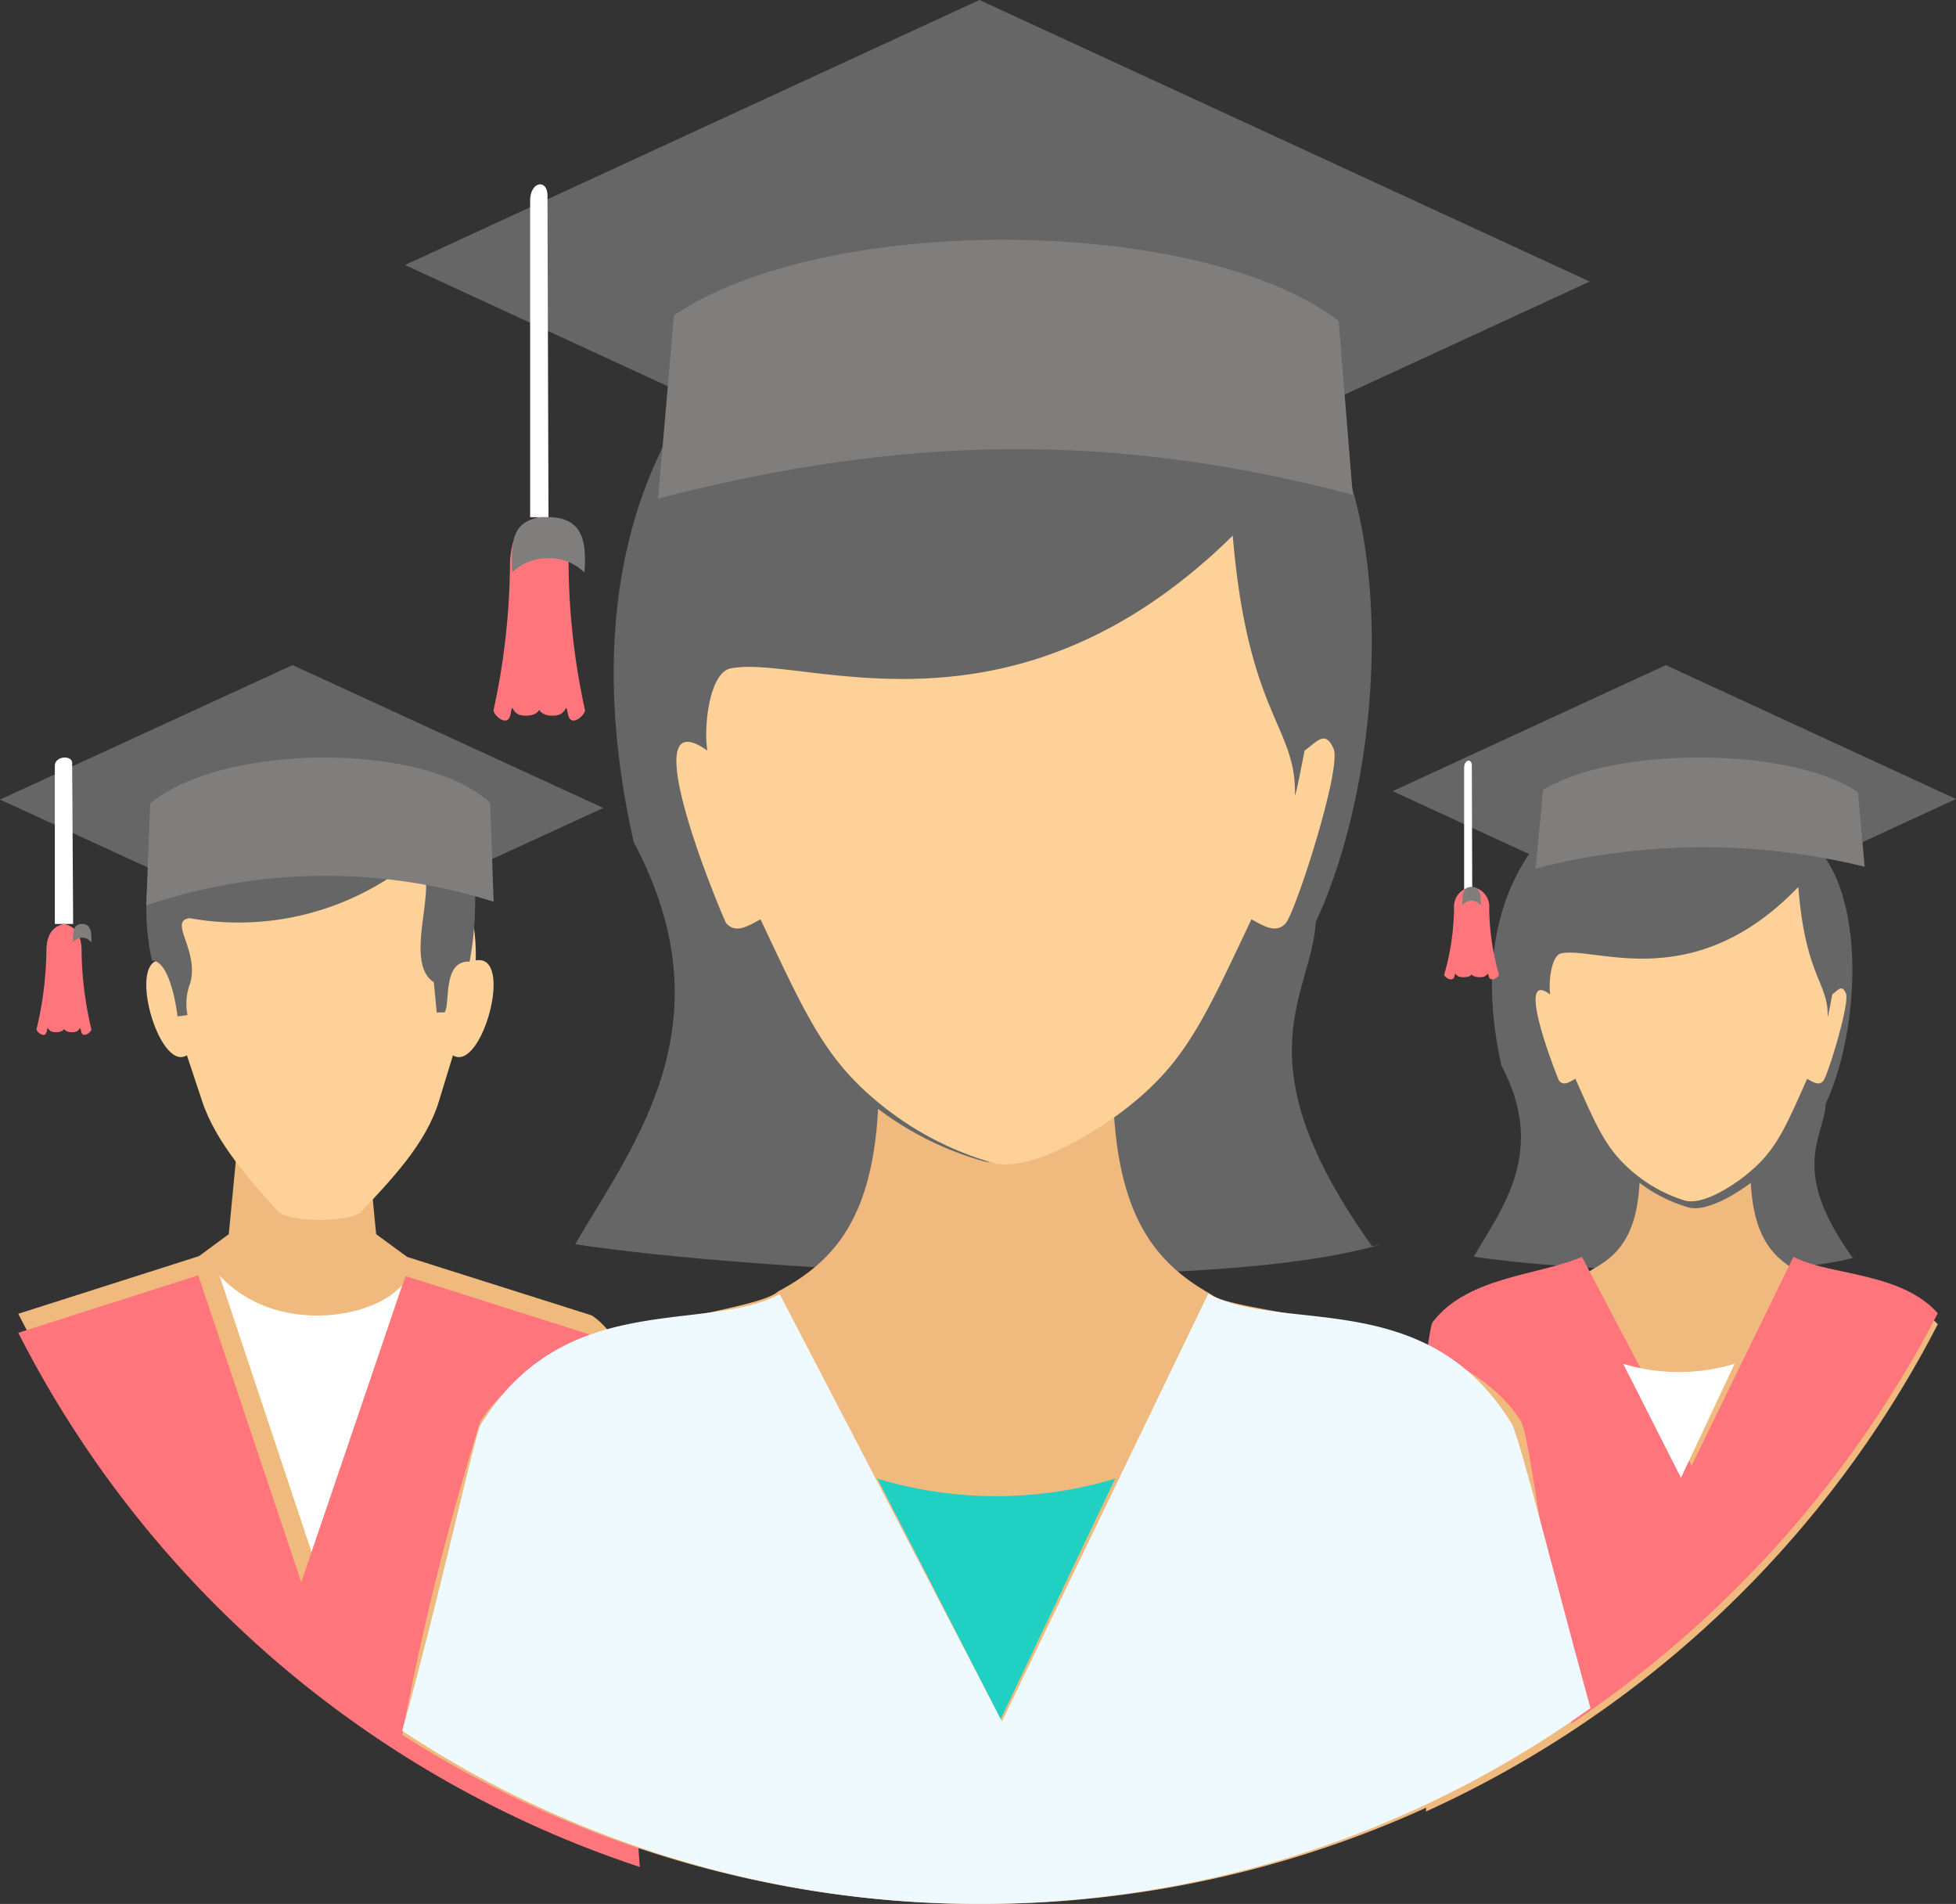
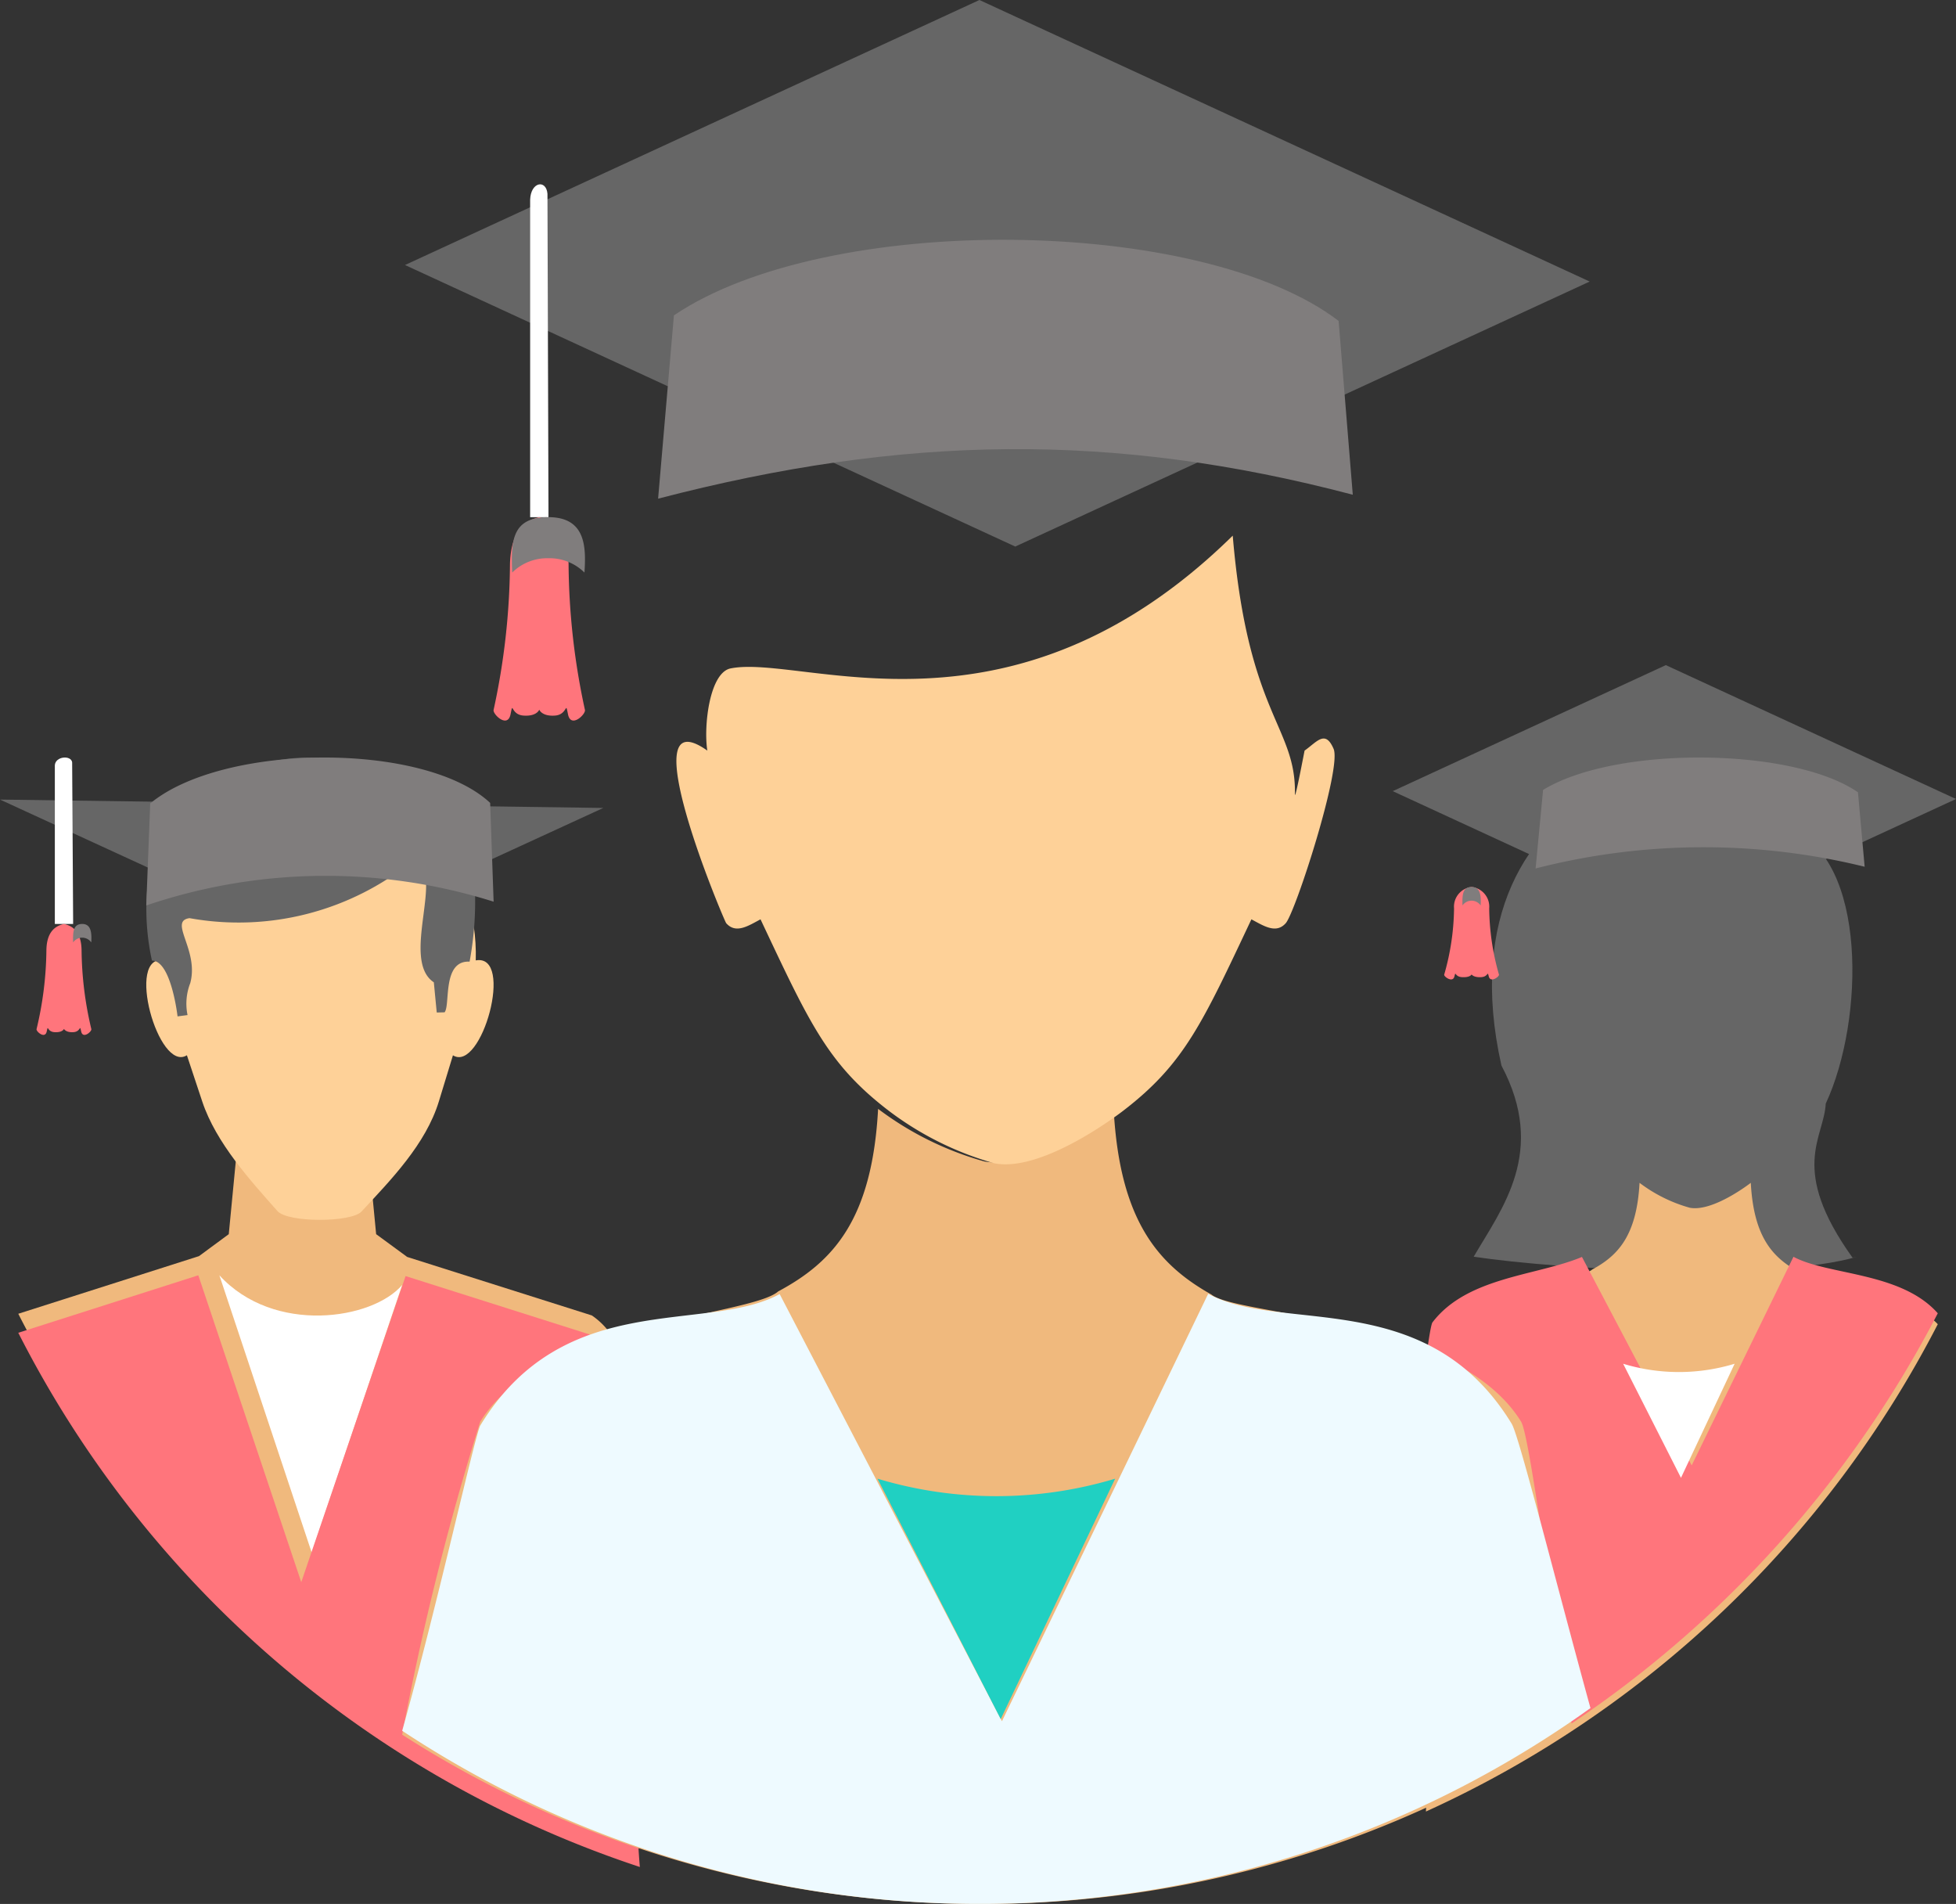
<svg xmlns="http://www.w3.org/2000/svg" width="112.996" height="109.966" viewBox="0 0 112.996 109.966">
  <rect x="0" y="0" width="112.996" height="109.966" fill="#333333" stroke="none" />
  <g id="Group_9" data-name="Group 9" transform="translate(0 -0.034)">
    <g id="graduates">
-       <path id="Path" d="M0,7.767l17.952,8.252,16.9-7.768L16.9,0,0,7.768Z" transform="translate(0 38.447)" fill="#666" />
+       <path id="Path" d="M0,7.767l17.952,8.252,16.9-7.768Z" transform="translate(0 38.447)" fill="#666" />
      <path id="Path-2" data-name="Path" d="M12.754,0H20.08l.593,6.169,1.793,1.315,10.668,3.379a4.234,4.234,0,0,1,1.81,2.919c.18.943.562,19.812.961,27.87A62.39,62.39,0,0,1,0,10.766L10.44,7.437l1.72-1.268L12.754,0Z" transform="translate(1.056 65.146)" fill="#f0b97d" />
      <path id="Path-3" data-name="Path" d="M10.561.558C8.852,2.572,3.144,3.441,0,0L5.335,16.019Z" transform="translate(12.673 73.689)" fill="#fff" />
      <path id="Path-4" data-name="Path" d="M1.03,10.646C-1.23,10.234.7,17.16,2.348,16.128L3.235,18.8c.8,2.405,2.812,4.595,4.345,6.328.6.676,4.263.665,4.855.026,1.7-1.831,3.714-3.887,4.471-6.367l.811-2.656c1.654,1.032,3.578-5.893,1.318-5.482.157-5.391-3.56-10.622-9-10.646-5.442.024-9.159,5.255-9,10.646h0Z" transform="translate(8.449 44.854)" fill="#fed198" />
      <path id="Path-5" data-name="Path" d="M10.4,0,0,3.321A62.156,62.156,0,0,0,35.907,34.175C35.458,28.92,35,7.384,34.8,6.328A4.223,4.223,0,0,0,33,3.416L22.374.046,16.348,17.725,10.4,0Z" transform="translate(1.056 73.689)" fill="#ff757c" />
      <path id="Path-6" data-name="Path" d="M15.75,1.971c.631-.078,2.907,2.129,3.18,4.685a19.167,19.167,0,0,1-.251,5.133c-1.6-.083-1.1,2.516-1.446,2.927l-.452.011-.168-1.744c-2-1.327.787-6.571-1.208-7.031A15.966,15.966,0,0,1,2.5,9.277c-1.241.175.564,1.839.041,3.755a3.265,3.265,0,0,0-.156,1.843l-.577.076S1.442,11.718.33,11.731a13.954,13.954,0,0,1-.307-3.7C.4,1.276,8.962-2.571,15.751,1.971Z" transform="translate(8.449 43.786)" fill="#666" />
      <path id="Path-7" data-name="Path" d="M.229,2.652C4.449-.844,16.1-.913,19.867,2.621l.2,5.705A32.268,32.268,0,0,0,0,8.544Z" transform="translate(8.449 43.786)" fill="#807d7d" />
      <path id="Path-8" data-name="Path" d="M1,.272l.056,9.06v.28H0V.444C.037-.076.929-.147,1,.272Z" transform="translate(3.168 43.786)" fill="#fff" />
      <path id="Path-9" data-name="Path" d="M.569,1.482A20.309,20.309,0,0,1,0,6.074c-.031.137.488.589.587.137s-.01.01.448.039.545-.18.548-.186.1.215.547.186.349-.491.448-.039.618,0,.587-.137A20.362,20.362,0,0,1,2.6,1.482C2.576.564,2.192.132,1.585,0,.977.132.593.565.569,1.482Z" transform="translate(2.112 53.398)" fill="#ff757c" />
      <path id="Path-10" data-name="Path" d="M.527,0c.533,0,.549.554.522,1.068A.638.638,0,0,0,.527.792.638.638,0,0,0,0,1.068C-.014.472-.006,0,.527,0Z" transform="translate(4.224 53.398)" fill="#807d7d" />
      <g id="Group" transform="translate(80.262 38.447)">
        <path id="Path-11" data-name="Path" d="M0,7.279l16.763,7.732L32.54,7.732,15.777,0Z" transform="translate(0.194 0.002)" fill="#666" />
        <path id="Path-12" data-name="Path" d="M0,28.147C1.648,25.332,4.245,22.065,1.608,17.1-2.275-.151,15.615-3.649,18.321,3.47c4.4,1.687,4.284,10.972,2.021,15.83-.1,2-2.147,3.743,1.55,8.9l.266-.06h0c-4.8,1.413-17.087.762-22.157,0Z" transform="translate(4.867 6.029)" fill="#666" />
      </g>
      <path id="Path-13" data-name="Path" d="M12.341,0C12.177,3.046,11.1,4.2,9.615,5c-.757.673-7.4,1.479-8.3,3.922C1.121,9.436.546,25.609,0,36.311A62.2,62.2,0,0,0,29.57,8.165c-1.911-2.046-7.482-2.535-8.138-3.086-1.457-.82-2.5-2.026-2.665-5.079,0,0-2.176,1.7-3.529,1.438A8.665,8.665,0,0,1,12.341,0Z" transform="translate(82.374 68.35)" fill="#f0b97d" />
-       <path id="Path-14" data-name="Path" d="M2.3,11.08c1.337,3,1.832,4.176,3.493,5.526a8.482,8.482,0,0,0,2.885,1.521c1.348.277,3.516-1.521,3.516-1.521,1.661-1.35,2.156-2.523,3.493-5.526.328.183.67.431.936.112s1.534-4.475,1.305-5.035-.451-.2-.79.051c.018-.121-.269,1.5-.264,1.254C16.9,5.5,15.589,5.19,15.176,0,9.114,6.306,3.451,3.413,1.477,3.835.905,3.957.738,5.492.843,6.207c-2.139-1.6.46,4.919.515,4.984.267.32.609.071.937-.112Z" transform="translate(88.71 51.262)" fill="#fed198" />
      <path id="Path-15" data-name="Path" d="M12.182.009C9.594,1.1,5.564,1.144,3.547,3.787c-.382.5-2.2,18.348-3.547,29.32A63.935,63.935,0,0,0,32.738,3.263C30.61.86,26.406,1.079,24.4,0L18.521,12.048,12.182.008Z" transform="translate(79.206 72.621)" fill="#ff757c" />
      <path id="Path-16" data-name="Path" d="M.432,1.871C4.636-.7,14.871-.59,18.622,2.008l.387,4.3A38.988,38.988,0,0,0,0,6.408L.432,1.872Z" transform="translate(88.71 43.786)" fill="#807d7d" />
      <g id="Group-2" data-name="Group" transform="translate(84.486 43.786)">
        <path id="Path-17" data-name="Path" d="M0,0A11.075,11.075,0,0,0,6.44,0L3.34,6.589Z" transform="translate(9.282 35.013)" fill="#fff" />
-         <path id="Path-18" data-name="Path" d="M.445.248.472,8.489v.255H0V.4C.017-.069.414-.134.446.247Z" transform="translate(0.095 0.18)" fill="#fff" />
      </g>
      <path id="Path-19" data-name="Path" d="M.569,1.235A14.324,14.324,0,0,1,0,5.062c-.03.114.488.49.587.114s-.01.008.448.033.545-.15.547-.156.1.179.548.156.348-.409.448-.033.615,0,.586-.114A14.3,14.3,0,0,1,2.6,1.235,1.144,1.144,0,0,0,1.584,0,1.143,1.143,0,0,0,.569,1.235Z" transform="translate(83.43 51.262)" fill="#ff757c" />
      <path id="Path-20" data-name="Path" d="M.527,0c.533,0,.549.554.522,1.068A.637.637,0,0,0,.527.792.638.638,0,0,0,0,1.068C-.014.472-.006,0,.527,0Z" transform="translate(84.486 51.262)" fill="#807d7d" />
      <g id="Group-3" data-name="Group" transform="translate(23.234)">
        <path id="Path-21" data-name="Path" d="M0,15.306,35.254,31.567,68.439,16.261,33.185,0Z" transform="translate(0.162 0.034)" fill="#666" />
-         <path id="Path-22" data-name="Path" d="M0,59.187C3.466,53.268,8.927,46.4,3.381,35.953-4.785-.318,32.843-7.673,38.532,7.3c9.258,3.547,9.011,23.072,4.25,33.288-.212,4.2-4.515,7.871,3.26,18.719l.56-.124h0c-10.086,2.969-35.939,1.6-46.6.007Z" transform="translate(9.991 12.708)" fill="#666" />
      </g>
      <path id="Path-23" data-name="Path" d="M27.493,0c-.347,6.428-2.622,8.855-5.775,10.545-1.6,1.422-13.679,1.8-17.208,7.521A156.947,156.947,0,0,0,0,36.146a61.807,61.807,0,0,0,33.45,9.776A61.8,61.8,0,0,0,67.589,35.694c-1.313-7.629-2.464-16.84-2.951-17.629-3.726-6.038-16.415-6.108-17.891-7.342C43.662,8.992,41.447,6.445,41.1,0c0,0-4.61,3.587-7.476,3.034A18.382,18.382,0,0,1,27.493,0Z" transform="translate(23.234 64.078)" fill="#f0b97d" />
      <path id="Path-24" data-name="Path" d="M4.86,22.16c2.833,6.006,3.88,8.352,7.4,11.051a18.275,18.275,0,0,0,6.11,3.041c2.855.553,7.447-3.041,7.447-3.041,3.518-2.7,4.565-5.045,7.4-11.051.694.366,1.42.862,1.984.223s3.247-8.949,2.764-10.07-.954-.407-1.673.1c.038-.242-.568,3-.56,2.51C35.8,11,33.012,10.378,32.139,0,19.3,12.612,7.307,6.825,3.129,7.669c-1.211.245-1.566,3.314-1.343,4.745-4.531-3.2.975,9.838,1.091,9.969C3.441,23.022,4.166,22.526,4.86,22.16Z" transform="translate(39.075 30.971)" fill="#fed198" />
      <path id="Path-25" data-name="Path" d="M21.805.017C17.537,2.329,9.383-.368,4.515,7.6,4.218,8.087,2.095,17.757,0,25.24a60.436,60.436,0,0,0,33.366,10A60.474,60.474,0,0,0,68.645,23.929c-2.034-7.4-4.117-15.712-4.55-16.421C59.214-.486,50.836,2.325,46.562,0L34.648,24.688,21.806.017Z" transform="translate(23.234 74.757)" fill="#eefaff" />
      <path id="Path-26" data-name="Path" d="M.912,4.366c8.874-6,30.483-5.743,38.4.322l.818,10.037c-13.817-3.64-26-3.453-40.131.227L.912,4.366Z" transform="translate(38.019 13.883)" fill="#807d7d" />
      <path id="Path-27" data-name="Path" d="M0,0A23.847,23.847,0,0,0,13.729,0L7.118,13.883,0,0Z" transform="translate(50.692 85.437)" fill="#20d0c2" />
      <path id="Path-28" data-name="Path" d="M1,.544l.058,18.118v.561H0V.887C.036-.151.927-.294,1,.543Z" transform="translate(30.626 10.68)" fill="#fff" />
      <path id="Path-29" data-name="Path" d="M.947,2.716A40.765,40.765,0,0,1,0,11.136c-.05.252.812,1.08.979.252s-.017.017.747.072.908-.329.913-.342c0,.012.162.4.913.342s.581-.9.747-.072,1.028,0,.979-.252a40.714,40.714,0,0,1-.946-8.42C4.293,1.035,3.652.242,2.64,0,1.628.242.988,1.035.947,2.716Z" transform="translate(28.514 29.903)" fill="#ff757c" />
      <path id="Path-30" data-name="Path" d="M2.107,0C4.239,0,4.3,1.663,4.193,3.2a2.861,2.861,0,0,0-2.086-.827A2.865,2.865,0,0,0,.02,3.2C-.055,1.415-.026,0,2.107,0Z" transform="translate(29.57 29.903)" fill="#807d7d" />
    </g>
  </g>
</svg>